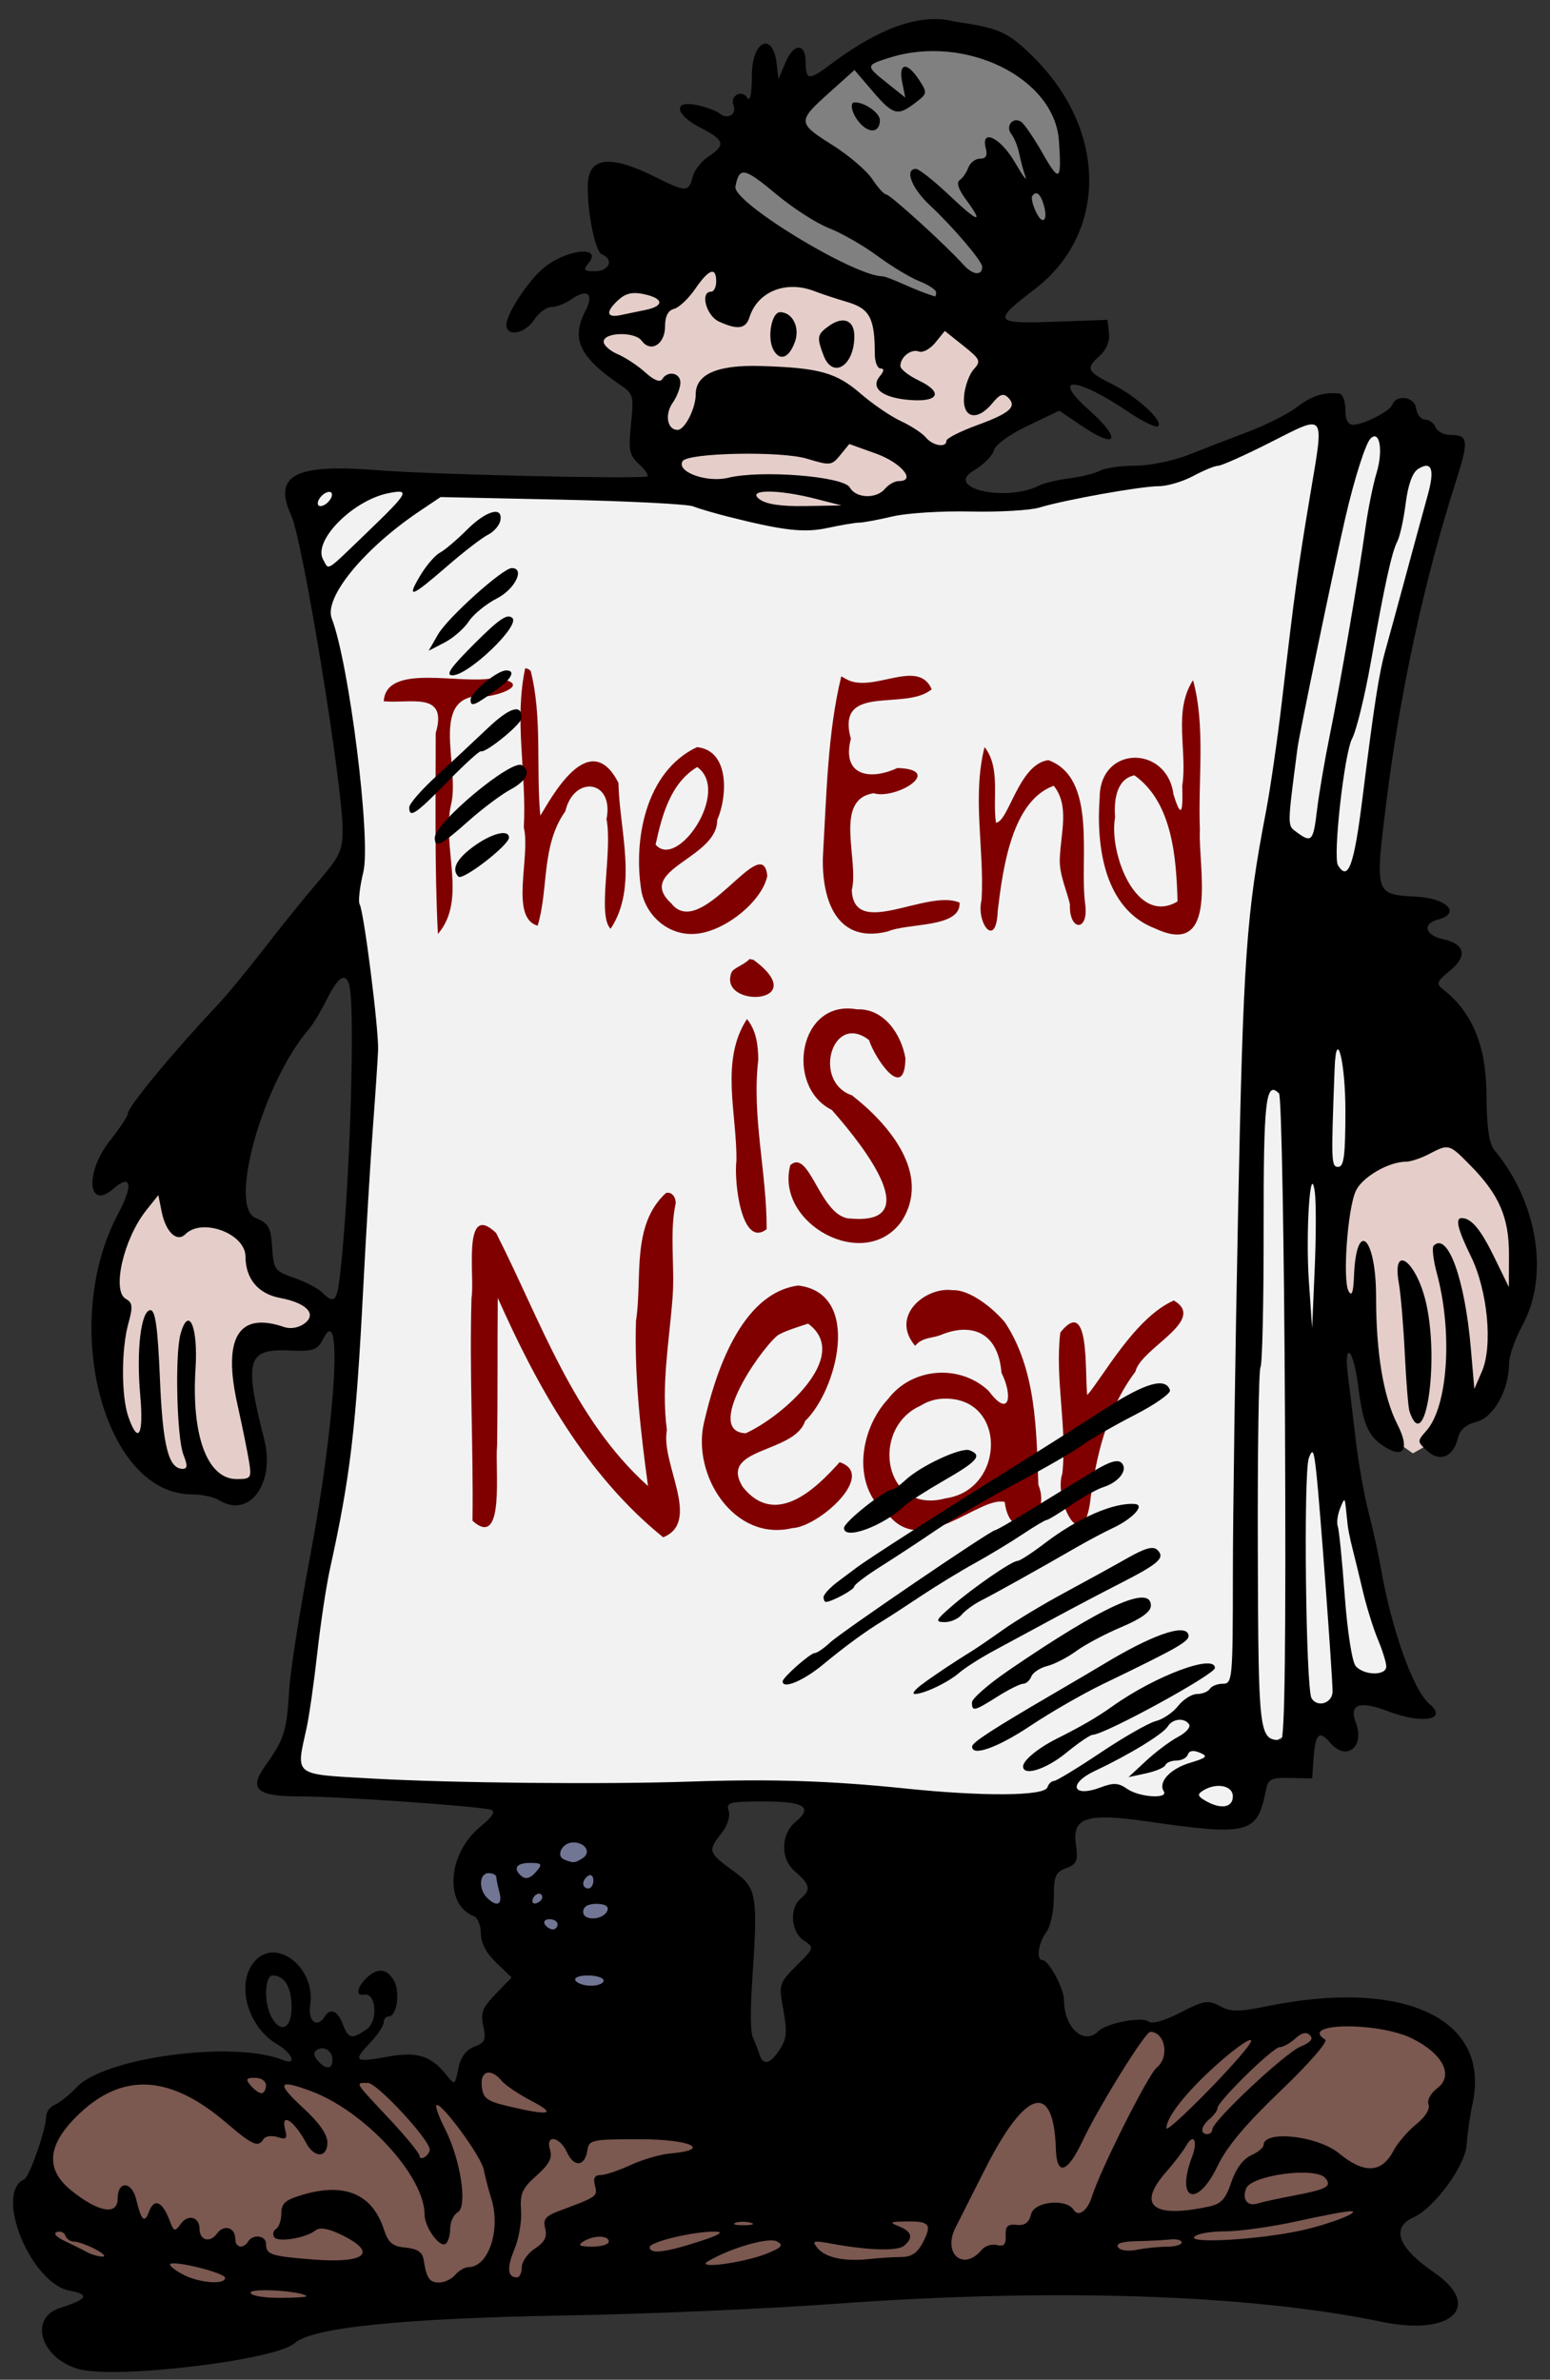
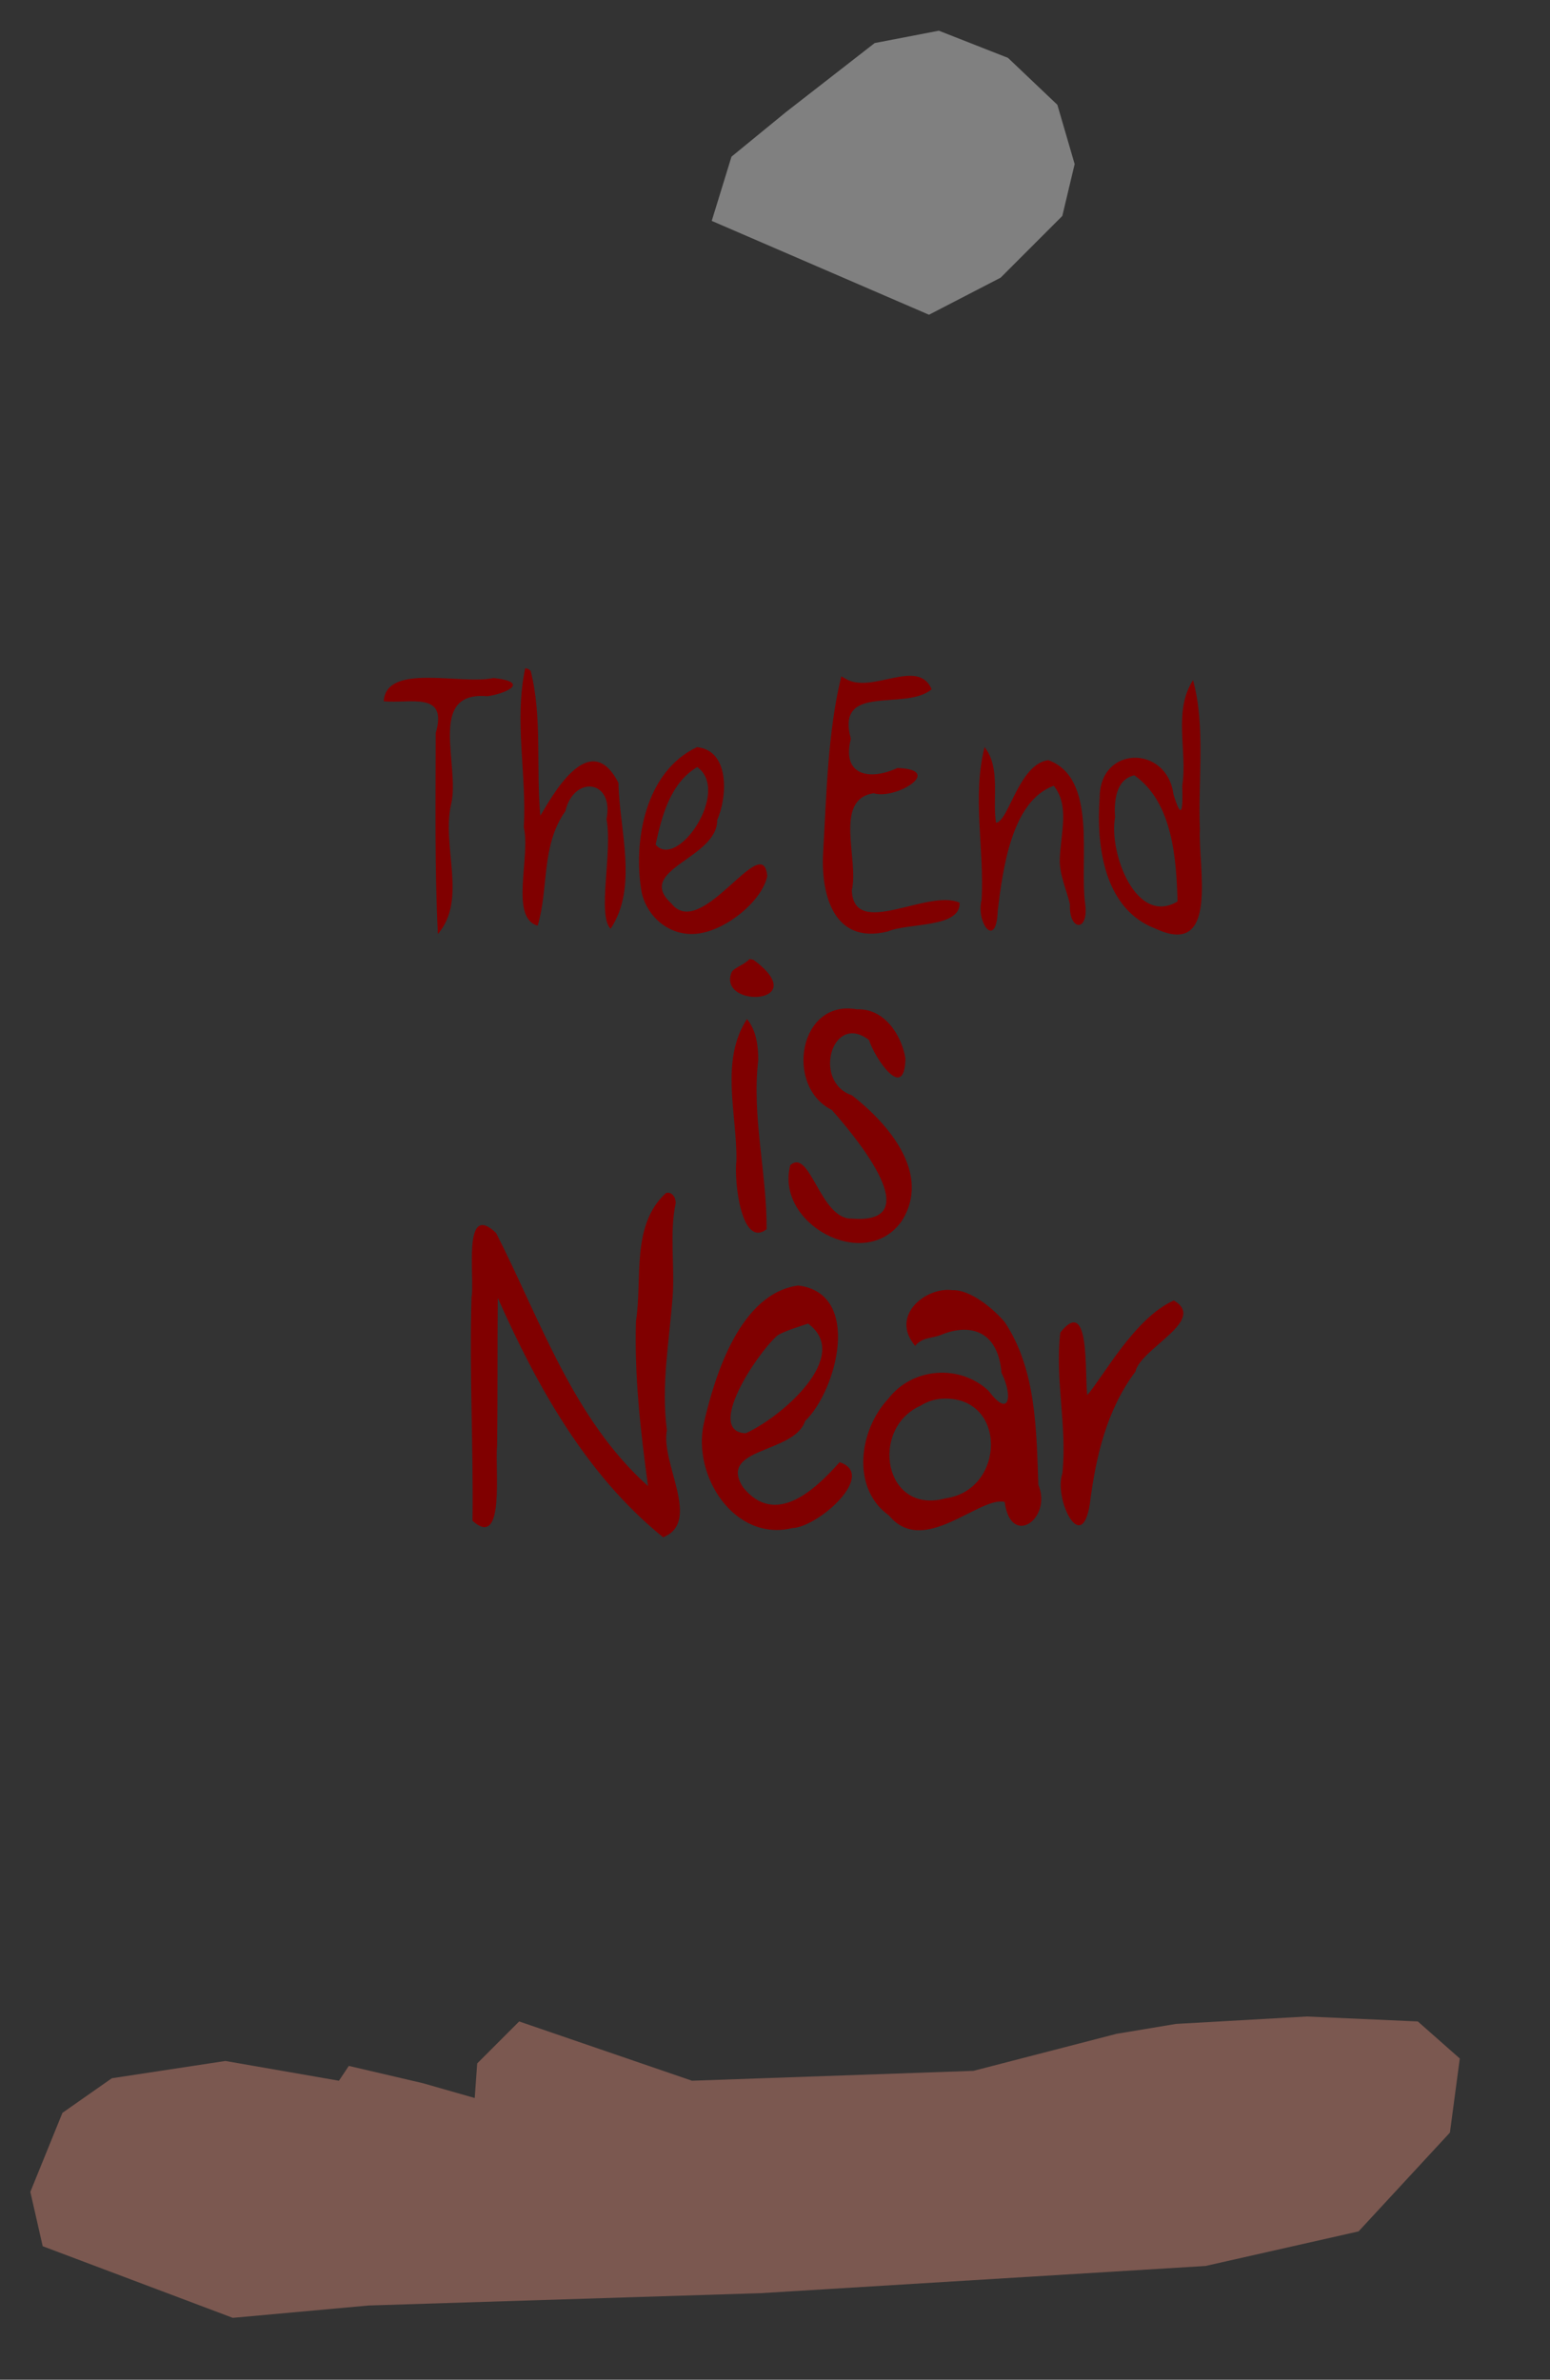
<svg xmlns="http://www.w3.org/2000/svg" xmlns:ns1="http://sodipodi.sourceforge.net/DTD/sodipodi-0.dtd" xmlns:ns2="http://www.inkscape.org/namespaces/inkscape" id="svg44529" height="465" viewBox="0 0 303 465" width="303" version="1.1" ns1:docname="ManSandwiched-colour.svg" xml:space="preserve" ns2:version="1.2.2 (b0a8486, 2022-12-01)">
  <rect x="0" y="0" width="303" height="465" fill="#333333" stroke="none" />
  <defs id="defs184690" />
  <ns1:namedview id="namedview184688" pagecolor="#ffffff" bordercolor="#000000" borderopacity="0.25" ns2:showpageshadow="2" ns2:pageopacity="0.0" ns2:pagecheckerboard="0" ns2:deskcolor="#d1d1d1" showgrid="false" ns2:zoom="0.77" ns2:cx="199.35065" ns2:cy="185.06494" ns2:window-width="1390" ns2:window-height="1099" ns2:window-x="0" ns2:window-y="25" ns2:window-maximized="0" ns2:current-layer="svg44529" />
  <g id="g187481">
    <g id="g187458" transform="translate(4,6)">
      <path style="fill:#808080;fill-opacity:1;stroke-width:18.898;stroke-linecap:round;stroke-linejoin:round" d="m 179.532,0 -12.548,2.413 -17.374,13.513 -10.617,8.687 -3.861,12.548 42.47,18.339 13.996,-7.239 12.065,-12.065 2.413,-10.135 -3.378,-11.583 -9.652,-9.17 z" id="path187364" />
      <path style="fill:#7b5850;fill-opacity:1;stroke-width:18.898;stroke-linecap:round;stroke-linejoin:round" d="m 131.271,400.569 -33.783,-11.583 -8.204,8.204 -0.483,6.757 -10.135,-2.896 -14.478,-3.378 -1.93,2.896 -22.2,-3.861 -22.2,3.378 -9.652,6.757 -6.274,15.444 2.413,10.617 37.161,13.996 26.544,-2.413 76.736,-2.413 86.87,-5.309 29.922,-6.757 17.857,-19.305 1.93,-14.478 -8.204,-7.239 -21.718,-0.965 -25.579,1.448 -11.583,1.93 -27.992,7.239 z" id="path187200" />
-       <path style="fill:#e5ceca;fill-opacity:1;stroke-width:18.898;stroke-linecap:round;stroke-linejoin:round" d="m 136.58,41.022 -18.822,6.757 -5.791,6.757 0.483,8.204 9.17,5.791 0.965,10.617 3.378,8.204 22.683,7.722 22.683,-2.413 11.583,-8.204 16.409,-13.031 -9.652,-11.583 -17.857,-6.757 z M 27.509,214.763 l -8.687,21.235 -3.378,15.926 4.344,23.648 13.513,7.722 9.652,1.93 3.378,-2.413 -0.483,-3.861 -1.448,-14.478 v -9.652 l 10.617,0.483 5.791,-3.378 -1.448,-2.896 -4.344,-3.861 -7.239,-1.93 -1.93,-8.687 -14.961,-7.722 z m 242.272,-7.239 -10.617,18.339 -3.378,12.548 2.896,12.548 2.413,0.965 2.896,20.27 8.204,5.791 6.757,-3.861 2.896,-5.309 h 4.344 l 3.861,-14.961 4.344,-7.722 -3.378,-17.857 -8.687,-13.031 -5.309,-6.274 z" id="path186334" />
-       <path style="fill:#727695;fill-opacity:1;stroke-width:18.898;stroke-linecap:round;stroke-linejoin:round" d="m 114.862,347.482 -23.648,4.826 -4.826,10.135 9.652,11.1 15.444,20.752 14.961,-5.791 1.448,-31.852 z" id="path186008" />
-       <path style="fill:#f2f2f2;stroke-width:18.898;stroke-linecap:round;stroke-linejoin:round" d="M 97.97,89.283 69.014,88.318 54.053,87.836 l 2.413,12.065 7.722,53.087 0.483,29.439 2.413,11.1 -3.861,77.701 -9.652,54.053 v 8.204 l -4.344,6.274 7.722,2.896 64.67,2.896 28.957,-1.93 41.505,5.309 19.787,-3.378 27.026,4.826 0.965,-3.861 1.448,-10.135 10.617,-5.791 10.617,-6.757 10.617,2.896 -6.274,-13.513 -12.548,-48.744 1.93,-30.887 8.204,-18.822 -1.448,-54.535 7.722,-42.953 8.687,-33.3 -8.687,-8.687 -9.17,3.861 -6.274,-4.344 -8.204,2.896 -19.787,8.687 -31.37,5.791 -21.235,-1.93 -9.17,3.378 -12.065,2.896 -13.031,-2.896 -14.961,-4.344 z" id="path185952" />
      <path id="path187432" style="fill:#800000;stroke-width:0.717" d="m 98.672,124.557 c -2.211,10.244 0.318,20.756 -0.279,31.127 1.376,5.604 -2.821,17.68 2.712,19.188 2.184,-7.231 0.637,-15.649 5.411,-22.359 1.656,-7.11 9.586,-6.165 8.049,1.536 1.218,6.427 -1.87,18.746 0.795,21.441 5.446,-8.169 1.692,-19.4 1.54,-28.509 -5.752,-11.31 -13.385,3.4 -15.275,6.4 -0.87,-9.366 0.414,-19.235 -1.886,-28.295 l -0.481,-0.372 z m 61.787,1.598 c -2.638,10.784 -2.885,22.97 -3.527,33.951 -0.548,7.562 1.429,18.674 12.618,15.896 3.971,-1.711 14.301,-0.637 14.032,-5.626 -6.316,-2.774 -20.683,7.242 -21.068,-2.434 1.445,-5.983 -3.645,-17.75 4.269,-18.943 4.403,1.313 13.972,-4.634 4.639,-4.933 -5.423,2.514 -10.948,1.485 -9.094,-5.707 -3.037,-11.028 10.617,-5.307 15.8,-9.677 -2.673,-6.254 -11.679,1.006 -16.785,-2.035 l -0.883,-0.492 z m -67.99,0.32 c -6.315,1.407 -20.965,-3.023 -21.456,4.545 5.089,0.534 12.627,-2.071 10.16,6.232 0.003,13.082 -0.227,26.173 0.428,39.245 5.841,-6.749 0.634,-17.198 2.603,-25.421 1.775,-7.562 -4.798,-22.093 7.052,-21.031 3.45,-0.455 8.671,-2.75 1.213,-3.57 z m 136.746,0.432 c -3.957,6.12 -1.042,13.844 -2.11,20.657 0.135,4.195 0.007,7.293 -1.722,1.595 -1.285,-9.6 -14.385,-9.551 -14.414,0.677 -0.696,9.379 0.803,21.84 10.957,25.635 12.505,5.819 8.242,-12.269 8.633,-19.388 -0.398,-9.593 1.152,-20.185 -1.343,-29.176 z m -40.75,13.07 c -2.467,9.767 -0.02,19.899 -0.579,29.832 -1.147,4.511 2.892,9.843 3.158,2.129 1.006,-8.312 2.763,-21.454 10.951,-24.402 3.138,3.95 1.354,9.144 1.175,14.322 -0.105,3.038 1.355,6.07 1.986,8.843 -0.243,5.228 3.735,5.536 2.98,-0.073 -1.175,-8.757 2.46,-24.56 -7.201,-28.099 -5.796,0.755 -7.749,12.047 -10.236,12.231 -0.724,-4.807 0.939,-10.753 -2.234,-14.783 z m -56.217,0.014 c -10.095,4.752 -12.528,18.285 -10.836,28.274 0.993,4.825 5.521,8.913 11.138,8.14 5.692,-0.783 12.475,-6.492 13.44,-11.237 -0.875,-9.168 -12.887,12.904 -18.764,5.35 -7.229,-6.624 9.065,-8.752 8.972,-16.288 1.964,-4.385 2.569,-13.578 -3.949,-14.24 z m 0.045,3.887 c 6.63,4.694 -3.885,20.162 -8.133,15.157 1.214,-5.589 2.872,-12.013 8.133,-15.157 z m 85.457,1.615 c 7.508,5.298 8.199,16.322 8.443,24.642 -8.08,4.87 -13.464,-9.471 -12.219,-16.398 -0.197,-3.039 0.076,-7.441 3.776,-8.244 z m -75.215,35.895 c -1.263,1.301 -3.199,1.722 -3.561,2.693 -2.625,7.03 16.124,6.22 4.331,-2.531 l -0.458,-0.097 -0.312,-0.066 z m 20.98,9.834 c -11.361,-2.056 -14.164,15.083 -4.909,19.655 7.065,8.005 17.838,22.365 3.881,21.236 -6.165,0.144 -8.116,-13.884 -11.995,-10.446 -3.035,11.397 14.49,21.056 21.725,11.009 6.003,-9.276 -2.568,-19.123 -9.668,-24.65 -7.821,-2.642 -3.87,-16.373 3.329,-10.803 1.164,3.616 6.969,12.205 7.121,3.589 -0.785,-4.684 -4.184,-9.818 -9.484,-9.59 z m -21.498,1.902 c -5.312,8.166 -1.936,18.526 -2.059,27.608 -0.504,4.296 1.019,17.226 5.906,13.451 0.053,-11.047 -2.937,-21.972 -1.636,-33.065 -0.004,-2.779 -0.371,-5.777 -2.21,-7.994 z m -15.836,33.988 c -6.878,6.314 -4.554,16.684 -5.857,25.014 -0.33,10.796 0.894,21.561 2.35,32.239 -14.656,-13.13 -21.01,-32.394 -29.692,-49.446 -6.705,-6.394 -4.115,8.895 -4.805,12.601 -0.442,14.54 0.38,29.115 0.188,43.629 6.435,5.806 4.354,-10.311 4.809,-14.636 0.139,-9.633 0.042,-19.267 0.134,-28.901 7.723,17.364 17.322,34.639 32.328,46.769 7.58,-3.016 -0.542,-14.495 0.729,-20.928 -1.155,-8.951 0.466,-17.186 1.129,-26.179 0.429,-5.816 -0.649,-12.432 0.586,-18.136 0.084,-1 -0.654,-2.386 -1.898,-2.026 z m 99.289,21 c -7.621,3.35 -13.811,14.906 -16.932,18.495 -0.535,-4.082 0.638,-19.654 -5.265,-12.234 -1.088,9.13 1.374,18.336 0.398,27.549 -1.698,4.89 3.738,16.152 5.367,6.019 1.149,-9.16 3.25,-18.394 8.92,-25.926 1.015,-4.587 14.126,-10.021 7.511,-13.903 z m -43.299,-2.016 c -5.187,-0.695 -12.284,5.002 -7.273,10.877 1.423,-1.735 3.349,-1.435 5.1,-2.158 5.36,-2.213 11.069,-1.078 11.78,7.435 2.23,4.403 1.617,9.058 -2.507,3.529 -5.618,-5.293 -14.946,-4.596 -19.629,1.54 -5.686,6.049 -7.353,17.452 0.138,22.804 6.752,8.207 17.67,-3.843 22.616,-2.648 1.191,9.029 9.351,3.301 6.583,-3.363 -0.385,-10.748 -0.402,-22.507 -6.56,-31.766 -2.214,-2.627 -6.761,-6.411 -10.247,-6.249 z m -30.123,-0.909 c -11.271,1.512 -16.272,17.302 -18.473,26.991 -2.258,10.155 5.946,23.119 17.299,20.411 5.091,-0.186 16.664,-10.482 9.252,-12.875 -4.697,5.269 -12.522,12.802 -18.891,4.876 -4.957,-7.818 10.055,-6.517 12.148,-12.918 6.183,-5.92 11.246,-24.938 -1.335,-26.484 z m 1.925,7.449 c 8.725,6.411 -5.43,18.403 -12.201,21.419 -7.914,-0.301 2.078,-15.435 6.146,-19.053 1.071,-0.821 4.77,-1.949 6.055,-2.366 z m 26.251,14.667 c 12.712,-0.629 12.383,17.824 0.638,19.463 -12.086,3.321 -14.917,-13.608 -4.921,-18.093 1.285,-0.798 2.766,-1.301 4.283,-1.37 z" ns1:nodetypes="cccccccccccccccccccccccccccccccccccccccccscccccccsccccccccccccsccccccccccccccccccccccccccccscccccccccccsccccccccccccccccccccccc" />
-       <path id="path44541" d="m 11.313,456.9 c -7.391,-2.14 -9.728,-9.97 -3.563,-11.94 5.396,-1.724 5.886,-2.615 1.854,-3.371 -7.62,-1.43 -14.814,-19.11 -8.854,-21.76 0.972,-0.432 4.261,-9.797 4.255,-12.115 -0.003,-0.98 0.737,-2.066 1.643,-2.414 0.906,-0.348 2.889,-1.931 4.407,-3.519 5.543,-5.801 30.726,-9.108 40.196,-5.279 2.872,1.161 2.003,-1.244 -1.115,-3.085 -5.989,-3.538 -8.175,-12.382 -4.074,-16.482 4.309,-4.309 11.695,1.841 10.583,8.812 -0.512,3.21 1.354,4.68 2.856,2.25 1.063,-1.72 2.512,-1.099 3.5,1.5 1.103,2.902 1.776,3.046 4.692,1.003 2.292,-1.605 1.826,-7.277 -0.555,-6.753 -1.633,0.359 -1.4,-1.344 0.435,-3.179 2.158,-2.158 4.146,-1.969 5.478,0.522 1.22,2.29 0.505,6.91 -1.07,6.91 -0.54,0 -0.981,0.54 -0.981,1.2 0,0.657 -1.205,2.453 -2.677,3.99 -3.397,3.546 -3.006,3.854 3.413,2.684 5.756,-1.049 8.497,-0.214 11.476,3.498 1.71,2.13 1.713,2.129 2.391,-1.195 0.459,-2.252 1.466,-3.628 3.116,-4.255 2.101,-0.799 2.344,-1.354 1.758,-4.02 -0.571,-2.598 -0.182,-3.607 2.429,-6.301 l 3.109,-3.207 -3.008,-2.882 c -1.963,-1.88 -3.007,-3.87 -3.007,-5.73 0,-1.564 -0.619,-3.082 -1.375,-3.372 -5.82,-2.233 -5.136,-12.194 1.195,-17.413 2.488,-2.051 3.117,-3.056 2.112,-3.377 -2.195,-0.7 -29.838,-2.62 -37.723,-2.62 -7.944,0 -9.56,-1.441 -6.481,-5.781 3.89,-5.485 4.293,-6.758 4.82,-15.219 0.223,-3.575 2.024,-15.05 4.002,-25.5 4.964,-26.216 6.495,-50.25 2.745,-43.094 -1.298,2.478 -1.849,2.674 -6.936,2.468 -8.051,-0.326 -8.654,1.902 -4.71,17.374 2.195,8.611 -2.932,15.554 -8.787,11.898 -1.01,-0.63 -3.413,-1.15 -5.341,-1.15 -17.21,0 -25.938,-33.27 -14.4,-54.89 2.978,-5.581 2.54,-7.864 -0.93,-4.845 -5.077,4.417 -5.644,-3.159 -0.702,-9.376 1.92,-2.415 3.495,-4.794 3.5,-5.288 0.014,-1.336 8.71,-11.852 17.668,-21.367 1.737,-1.845 5.787,-6.761 9,-10.925 3.213,-4.163 7.979,-10.057 10.591,-13.096 4.19,-4.875 4.747,-6.068 4.728,-10.121 -0.043,-9.045 -7.779,-56.369 -10.019,-61.284 -3.637,-7.982 0.599,-10.226 16.847,-8.926 10.303,0.824 48.978,1.738 52.632,1.243 0.516,-0.07 -0.103,-1.097 -1.376,-2.284 -2.075,-1.933 -2.252,-2.759 -1.707,-7.967 0.571,-5.467 0.452,-5.917 -2.014,-7.594 -8.073,-5.49 -9.761,-9.039 -6.903,-14.516 1.734,-3.324 0.415,-4.478 -2.659,-2.325 -1.22,0.859 -3.01,1.56 -3.98,1.56 -0.965,0 -2.492,1.125 -3.393,2.5 -1.799,2.742 -5.41,3.397 -5.41,0.98 0,-2.2 4.435,-8.89 7.481,-11.286 4.577,-3.6 11.408,-4.175 8.539,-0.718 -1.08,1.299 -0.88,1.524 1.36,1.524 2.766,0 3.682,-2.379 1.272,-3.304 -1.311,-0.503 -2.927,-8.588 -2.738,-13.696 0.199,-5.374 4.407,-5.803 13.305,-1.357 5.863,2.93 6.423,2.928 7.163,-0.02 0.328,-1.308 1.727,-3.118 3.108,-4.023 3.43,-2.249 3.17,-3.222 -1.49,-5.6 -5.046,-2.575 -5.536,-5.487 -0.75,-4.464 1.788,0.382 3.793,1.132 4.456,1.665 1.552,1.249 3.364,0.146 2.682,-1.632 -0.724,-1.887 1.632,-3.147 2.708,-1.447 0.556,0.878 0.878,-0.736 0.888,-4.441 0.018,-6.758 4.126,-8.612 4.855,-2.191 l 0.34,2.99 1.399,-3.327 c 1.57,-3.733 3.92,-3.769 3.92,-0.06 0,3.557 0.638,3.664 4.5,0.757 8.13,-6.121 16.851,-10.618 24.559,-8.648 8.441,1.289 10.278,1.681 15.877,7.369 14.06,14.286 13.981,34.151 -0.179,44.954 -8.294,6.328 -8.023,6.772 3.872,6.346 l 10.37,-0.37 0.297,2.552 c 0.185,1.59 -0.475,3.251 -1.75,4.405 -2.862,2.59 -2.64,3.107 2.42,5.633 4.861,2.428 10.203,7.378 8.858,8.208 -0.461,0.285 -3.086,-1.004 -5.832,-2.864 -10.049,-6.807 -15.216,-7.107 -7.743,-0.45 6.671,5.943 5.716,7.989 -1.458,3.125 l -4.208,-2.853 -6.151,2.929 c -3.612,1.721 -6.356,3.716 -6.649,4.836 -0.274,1.048 -2.051,2.822 -3.95,3.942 -5.852,3.453 6.388,6.212 12.852,2.897 0.928,-0.476 3.567,-1.101 5.865,-1.39 2.298,-0.289 4.997,-0.963 5.998,-1.499 1.01,-0.534 4.1,-0.972 6.88,-0.972 2.783,0 7.42,-0.939 10.316,-2.09 2.893,-1.149 8.147,-3.177 11.674,-4.506 3.527,-1.329 7.829,-3.496 9.558,-4.815 2.928,-2.233 5.23,-2.985 8.278,-2.704 0.697,0.064 1.25,1.443 1.25,3.115 0,2.043 0.494,3 1.55,3 1.96,0 7.159,-2.656 7.61,-3.887 0.774,-2.113 4.338,-1.625 4.66,0.637 0.176,1.238 0.977,2.25 1.781,2.25 0.804,0 1.721,0.675 2.037,1.5 0.317,0.825 1.626,1.5 2.91,1.5 3.499,0 3.62,1.058 1.043,9.116 -6.16,19.26 -10.87,40.93 -13.542,62.316 -2.3,18.4 -2.317,18.345 5.775,18.77 6.058,0.318 8.873,3.28 4.264,4.485 -3.101,0.811 -2.526,3.057 0.981,3.827 4.357,0.957 4.872,3.314 1.351,6.18 -2.559,2.083 -2.727,2.525 -1.365,3.59 5.742,4.49 8.444,10.972 8.523,20.445 0.055,6.561 0.502,9.742 1.548,11 8.488,10.216 10.775,24.527 5.476,34.263 -1.43,2.628 -2.6,5.945 -2.6,7.372 0,5.182 -2.981,10.573 -6.326,11.44 -2.085,0.54 -3.292,1.58 -3.664,3.156 -0.871,3.691 -3.488,4.821 -5.966,2.578 -2.024,-1.832 -2.029,-1.927 -0.221,-3.958 4.224,-4.744 5.187,-19.184 2.053,-30.799 -0.7,-2.595 -0.978,-5.013 -0.617,-5.373 2.75,-2.75 6.094,6.479 7.265,20.046 l 0.686,7.954 1.489,-3.454 c 2.146,-4.98 1.111,-15.781 -2.152,-22.45 -2.601,-5.316 -3.129,-7.516 -1.796,-7.489 1.901,0.039 3.694,2.191 6.34,7.613 l 2.866,5.872 0.022,-6.29 c 0.026,-7.285 -1.896,-11.75 -7.516,-17.46 -4.2,-4.269 -4.226,-4.276 -8.098,-2.256 -1.575,0.822 -3.597,1.497 -4.492,1.5 -3.422,0.013 -8.54,2.978 -9.822,5.69 -1.617,3.422 -2.632,17.454 -1.419,19.621 0.614,1.097 0.924,0.253 1.044,-2.842 0.443,-11.448 4.325,-7.893 4.325,3.961 0,10.948 1.443,19.564 4.172,24.914 2.476,4.853 1.244,6.821 -2.665,4.259 -3.103,-2.033 -4.083,-4.357 -5.029,-11.925 -0.392,-3.134 -1.137,-5.961 -1.656,-6.282 -0.573,-0.354 -0.705,1.321 -0.335,4.263 0.335,2.666 1.034,8.447 1.552,12.847 0.519,4.4 1.642,10.7 2.497,14 0.855,3.3 1.944,8.25 2.42,11 2.056,11.87 6.335,23.837 9.446,26.42 3.778,3.135 -1.294,4.051 -8.082,1.459 -5.593,-2.136 -7.657,-1.393 -6.269,2.258 1.811,4.762 -1.931,7.624 -5.052,3.863 -2.039,-2.457 -2.867,-1.743 -3.192,2.75 l -0.307,4.25 -4.272,-0.088 c -3.826,-0.079 -4.325,0.182 -4.787,2.5 -1.681,8.443 -3.29,8.855 -23.318,5.974 -11.525,-1.658 -14.502,-0.745 -13.834,4.24 0.474,3.536 0.261,4.094 -1.877,4.907 -2.091,0.795 -2.413,1.562 -2.413,5.751 0,2.702 -0.647,5.69 -1.468,6.775 -1.575,2.083 -2.037,5.441 -0.747,5.441 1.223,0 4.216,5.577 4.216,7.857 0,5.343 3.878,8.865 6.678,6.065 1.599,-1.599 8.573,-2.959 9.829,-1.917 0.664,0.551 3.046,-0.117 6.236,-1.752 4.651,-2.382 5.415,-2.508 7.729,-1.269 2.175,1.164 3.6,1.165 9.298,0.01 26.848,-5.442 43.636,2.514 40.102,19.005 -0.53,2.475 -1.056,6.117 -1.168,8.092 -0.228,4.022 -6.276,12.3 -10.339,14.151 -4.528,2.063 -3.126,5.924 3.901,10.737 9.737,6.67 3.587,12.561 -10.131,9.704 -25.855,-5.384 -64.271,-6.641 -107.13,-3.505 -13.475,0.986 -37.1,2.005 -52.5,2.265 -31.74,0.535 -49.551,2.353 -52.905,5.402 -3.677,3.342 -35.182,7.105 -42.282,5.051 z M 55.917,442.64 C 54.765,441.63 45,441.03 45,441.97 c 0,0.59 2.43,1.03 5.667,1.03 3.117,0 5.479,-0.164 5.25,-0.365 z M 40,439.08 c 0,-0.961 -9.966,-3.45 -10.734,-2.682 -0.243,0.243 0.835,1.135 2.396,1.981 3.137,1.7 8.338,2.14 8.338,0.7 z m 45,-0.58 c 0.685,-0.825 1.832,-1.5 2.55,-1.5 3.958,0 6.404,-7.324 4.485,-13.429 -0.531,-1.689 -1.197,-4.238 -1.48,-5.665 -0.524,-2.64 -8.427,-13.367 -9.246,-12.548 -0.247,0.247 0.513,2.334 1.689,4.638 3.038,5.956 4.447,15.176 2.486,16.274 -0.816,0.46 -1.483,1.91 -1.483,3.22 0,1.315 -0.419,2.65 -0.932,2.967 -1.183,0.73 -4.068,-3.32 -4.068,-5.72 0,-7.57 -11.727,-20.29 -22.311,-24.18 -6.438,-2.37 -6.732,-1.56 -1.265,3.48 2.964,2.73 4.576,5.05 4.576,6.59 0,3.032 -2.53,3.12 -4.123,0.143 -2.379,-4.446 -5.054,-6.163 -4.137,-2.657 0.463,1.772 0.219,2.008 -1.51,1.459 -1.134,-0.36 -2.352,-0.186 -2.705,0.386 -1.058,1.712 -2.123,1.244 -7.372,-3.236 -10.79,-9.22 -19.969,-9.82 -28.472,-1.87 -6.473,6.06 -7.015,10.96 -1.681,15.22 5.292,4.229 9,4.859 9,1.527 0,-3.528 2.768,-3.42 3.619,0.142 1.008,4.217 1.634,4.798 2.537,2.357 0.969,-2.62 2.571,-1.953 3.937,1.638 0.909,2.39 1.053,2.437 2.287,0.75 1.401,-1.91 3.62,-1.29 3.62,1.01 0,2.264 2.038,2.83 3.415,0.947 1.388,-1.9 3.585,-1.22 3.585,1.11 0,1.65 1.58,1.929 2.5,0.441 0.938,-1.518 3.5,-1.195 3.5,0.441 0,2.109 0.912,2.417 9.088,3.063 10.566,0.835 12.947,-1.362 5.37,-4.957 -2.359,-1.119 -3.979,-1.37 -4.766,-0.737 -1.883,1.514 -7.434,2.416 -8.113,1.317 -0.336,-0.544 -0.154,-1.272 0.405,-1.618 0.559,-0.35 1.016,-1.71 1.016,-3.03 0,-1.964 0.775,-2.63 4.25,-3.649 8.164,-2.394 13.515,-0.102 15.779,6.757 0.887,2.689 1.672,3.351 4.271,3.603 2.278,0.221 3.274,0.878 3.501,2.309 0.586,3.699 1.128,4.5 3.046,4.5 1.05,0 2.469,-0.675 3.154,-1.5 z m 13,-1.477 c 0,-1.087 1.156,-2.734 2.568,-3.66 1.901,-1.246 2.423,-2.261 2.01,-3.906 -0.455,-1.814 0.038,-2.446 2.682,-3.431 7.543,-2.813 7.598,-2.852 7.044,-4.969 -0.38,-1.454 -0.061,-2.057 1.089,-2.057 0.895,0 3.535,-0.878 5.867,-1.952 2.332,-1.073 5.779,-2.086 7.662,-2.25 8.438,-0.735 4.184,-2.798 -5.77,-2.798 -9.513,0 -10.03,0.109 -10.333,2.172 -0.466,3.166 -2.609,3.385 -3.966,0.407 -1.44,-3.161 -4.311,-3.593 -3.329,-0.5 0.497,1.565 -0.156,2.807 -2.643,5.027 -2.804,2.503 -3.261,3.529 -3.025,6.793 0.153,2.114 -0.425,5.525 -1.283,7.579 -1.535,3.67 -1.372,5.52 0.485,5.52 0.518,0 0.941,-0.89 0.941,-1.98 z m 48,-2.718 c 2.859,-1.166 3.206,-1.594 1.897,-2.334 -1.571,-0.888 -8.976,1.232 -13.459,3.852 -2.807,1.64 6.966,0.358 11.562,-1.518 z m 26.224,0.706 c 1.983,-0.008 3.129,-0.793 4.21,-2.884 1.809,-3.498 1.275,-4.145 -3.351,-4.063 -3.153,0.056 -3.313,0.172 -1.333,0.968 2.541,1.022 2.849,2.227 0.966,3.789 -1.298,1.077 -6.884,0.91 -14.216,-0.425 -3.598,-0.655 -3.867,-0.567 -2.677,0.879 1.552,1.884 5.278,2.664 10.177,2.13 1.925,-0.21 4.726,-0.387 6.224,-0.393 z m -157.58,-1.52 c -1.576,-0.82 -3.451,-1.49 -4.167,-1.49 -0.716,0 -1.475,-0.52 -1.686,-1.15 -0.211,-0.63 -0.965,-0.96 -1.677,-0.72 -0.756,0.252 -0.112,0.986 1.55,1.766 1.564,0.734 3.518,1.706 4.343,2.16 0.825,0.454 2.175,0.849 3,0.878 0.825,0.029 0.211,-0.62 -1.364,-1.441 z m 173.28,0.109 c 0.638,-0.768 1.97,-1.185 2.96,-0.926 1.368,0.358 1.78,-0.088 1.713,-1.853 -0.069,-1.83 0.388,-2.274 2.147,-2.089 1.609,0.17 2.398,-0.416 2.819,-2.092 0.629,-2.506 6.912,-3.126 8.336,-0.823 0.906,1.465 2.69,0.163 3.55,-2.59 1.631,-5.227 10.995,-23.865 12.677,-25.231 2.542,-2.066 1.664,-6.916 -1.265,-6.985 -0.974,-0.023 -10.086,14.653 -13.224,21.298 -2.994,6.341 -5.064,6.971 -5.233,1.593 -0.42,-13.366 -5.952,-11.74 -13.922,4.093 -2.076,4.125 -4.635,9.186 -5.685,11.246 -2.617,5.135 1.547,8.673 5.128,4.357 z m -55.42,-1.56 c 4.184,-1.347 5.183,-1.948 3.299,-1.985 -4.069,-0.081 -12.799,1.985 -12.799,3.029 0,1.4 2.897,1.082 9.5,-1.044 z m 91.62,0.96 c 1.581,0 2.875,-0.375 2.875,-0.833 0,-0.458 -1.012,-0.721 -2.25,-0.583 -1.238,0.137 -4.189,0.287 -6.559,0.333 -2.865,0.055 -4.081,0.452 -3.629,1.184 0.396,0.641 1.934,0.85 3.684,0.5 1.66,-0.33 4.3,-0.6 5.88,-0.6 z m -109.12,-1 c 0,-1.27 -3.034,-1.27 -5,0 -1.138,0.736 -0.716,0.973 1.75,0.985 1.79,0.01 3.25,-0.43 3.25,-0.98 z m 135.5,-2.202 c 5.547,-1.233 11.843,-3.71 9.5,-3.737 -0.825,-0.01 -5.527,0.873 -10.449,1.961 -4.922,1.088 -11.308,1.978 -14.191,1.978 -2.883,0 -5.552,0.502 -5.931,1.116 -0.818,1.324 13.104,0.454 21.071,-1.318 z m -107.77,-1.491 c -0.973,-0.254 -2.323,-0.237 -3,0.037 -0.677,0.274 0.119,0.481 1.769,0.461 1.65,-0.02 2.204,-0.244 1.231,-0.498 z m 89.687,-3.175 c 2.311,-0.5 3.202,-1.485 4.285,-4.737 0.861,-2.585 2.281,-4.521 3.833,-5.229 1.356,-0.618 2.465,-1.525 2.465,-2.017 0,-2.982 10.531,-1.847 14.722,1.587 4.971,4.073 8.354,3.915 10.687,-0.5 0.795,-1.504 2.786,-3.821 4.425,-5.147 1.789,-1.448 2.755,-2.998 2.417,-3.878 -0.324,-0.843 0.407,-2.198 1.72,-3.188 3.277,-2.472 1.088,-6.757 -4.971,-9.731 -6.676,-3.277 -22.276,-3.052 -16.943,0.244 0.598,0.37 -3.183,4.705 -8.713,9.989 -6.82,6.517 -10.536,10.942 -12.307,14.656 -3.993,8.374 -8.288,6.871 -5.009,-1.753 1.198,-3.15 0.295,-4.754 -1.186,-2.108 -0.555,0.991 -2.321,3.297 -3.925,5.124 -5.756,6.555 -2.546,9.081 8.501,6.69 z m 16.41,-2.104 c 6.544,-1.235 7.596,-1.813 6.251,-3.434 -1.883,-2.269 -14.479,-0.597 -15.498,2.057 -0.817,2.129 0.27,3.53 2.254,2.906 0.916,-0.288 4.063,-0.976 6.993,-1.53 z m -168.83,-9 c 0,-1.94 -10.288,-13.03 -12.087,-13.03 -2.526,0 -2.752,-0.38 4.087,6.92 3.3,3.522 6,6.808 6,7.302 0,0.494 0.45,0.62 1,0.28 0.55,-0.34 1,-1.002 1,-1.472 z m 160.4,-20.827 c 1.232,-2.124 -4.113,1.743 -9.035,6.538 -4.584,4.465 -7.345,8.255 -7.354,10.094 -0.006,1.29 14.58,-13.512 16.389,-16.632 z m -7.4,16.86 c 0,-1.602 14.158,-14.884 17.216,-16.151 1.99,-0.824 2.572,-1.522 1.863,-2.231 -0.709,-0.709 -1.611,-0.508 -2.884,0.644 -1.02,0.93 -2.38,1.68 -3.03,1.68 -1.32,0 -12.17,10.63 -12.17,11.92 0,0.459 -0.675,1.394 -1.5,2.079 -1.714,1.423 -1.977,3 -0.5,3 0.55,0 1,-0.423 1,-0.939 z m -133.07,-5.53 c -2.511,-1.308 -5.154,-3.087 -5.872,-3.953 -2.131,-2.568 -4.239,-1.955 -3.878,1.127 0.274,2.341 0.984,2.859 5.316,3.881 8.018,1.891 9.44,1.553 4.434,-1.055 z m -51.934,-3.03 c 0,-0.862 -0.902,-1.5 -2.122,-1.5 -1.773,0 -1.918,0.247 -0.878,1.5 0.685,0.825 1.64,1.5 2.122,1.5 0.483,0 0.878,-0.68 0.878,-1.5 z m 13,-4.941 c 0,-1.792 -1.652,-2.892 -3.049,-2.029 -0.717,0.443 -0.678,1.095 0.122,2.059 1.511,1.82 2.926,1.81 2.926,-0.03 z m 87.425,-2.086 c 1.358,-2.073 1.487,-3.455 0.715,-7.7 -0.925,-5.091 -0.884,-5.23 2.576,-8.69 3.492,-3.492 3.502,-3.526 1.4,-4.922 -2.494,-1.656 -2.846,-6.311 -0.617,-8.161 2.101,-1.744 1.887,-2.763 -1.123,-5.352 -2.863,-2.463 -2.771,-7.247 0.187,-9.702 3.397,-2.819 1.646,-3.947 -6.132,-3.947 -6.897,0 -7.516,0.163 -6.982,1.843 0.343,1.082 -0.248,2.902 -1.433,4.408 -2.683,3.411 -2.575,3.755 2.294,7.299 4.723,3.438 4.893,4.479 3.675,22.451 -0.317,4.675 -0.251,9.175 0.146,10 0.397,0.825 0.965,2.288 1.263,3.25 0.755,2.441 2.091,2.183 4.03,-0.777 z m -95.42,-8.27 c 0,-3.884 -1.382,-6.2 -3.7,-6.2 -1.574,0 -1.748,5.294 -0.265,8.066 1.807,3.37 3.965,2.36 3.965,-1.87 z m 61,-5.2 c 0,-0.55 -1.377,-1 -3.059,-1 -1.785,0 -2.802,0.417 -2.441,1 0.34,0.55 1.716,1 3.059,1 1.343,0 2.441,-0.45 2.441,-1 z m -9,-11 c 0,-0.55 -0.702,-1 -1.559,-1 -0.857,0 -1.281,0.45 -0.941,1 0.34,0.55 1.042,1 1.559,1 0.518,0 0.941,-0.45 0.941,-1 z m 9.755,-2.75 c 0.258,-0.784 -0.552,-1.25 -2.172,-1.25 -1.681,0 -2.583,0.549 -2.583,1.57 0,1.881 4.122,1.604 4.755,-0.32 z m -21.125,-3.5 c -0.332,-1.238 -0.609,-2.587 -0.617,-3 -0.012,-0.41 -0.693,-0.75 -1.518,-0.75 -1.794,0 -1.989,3.111 -0.3,4.8 1.907,1.907 3.086,1.397 2.43,-1.05 z m 8.37,1 c 0,-1.171 -1.457,-0.88 -1.875,0.375 -0.206,0.619 0.131,0.956 0.75,0.75 0.619,-0.206 1.125,-0.713 1.125,-1.125 z m 10,-3.309 c 0,-0.857 -0.45,-1.281 -1,-0.941 -0.55,0.34 -1,1.042 -1,1.559 0,0.518 0.45,0.941 1,0.941 0.55,0 1,-0.702 1,-1.559 z m -11,-1.94 c 1.053,-1.268 0.84,-1.5 -1.378,-1.5 -2.535,0 -3.335,0.954 -1.956,2.333 1.035,1.035 1.979,0.799 3.333,-0.833 z m 8.878,-2.404 c 1.75,-1.11 0.58,-3.1 -1.83,-3.1 -2.132,0 -3.502,2.64 -1.742,3.356 1.764,0.718 2.063,0.696 3.572,-0.26 z m 127.12,-12.1 c 0,-2.142 -3.262,-2.754 -5.87,-1.101 -1.106,0.701 -1.01,1.077 0.5,1.954 3.01,1.75 5.37,1.38 5.37,-0.85 z m -36.243,-1.771 c 0.22,-0.68 0.79,-1.23 1.26,-1.23 0.469,0 4.571,-2.489 9.116,-5.531 4.545,-3.042 9.406,-5.818 10.802,-6.168 1.397,-0.35 3.364,-1.687 4.373,-2.969 1.009,-1.282 2.675,-2.332 3.703,-2.332 1.028,0 2.147,-0.45 2.486,-1 0.34,-0.55 1.492,-1 2.559,-1 1.86,0 1.941,-0.885 1.949,-21.25 0.005,-11.688 0.465,-43.75 1.023,-71.25 1.004,-49.487 1.585,-57.785 5.453,-77.958 0.839,-4.377 2.239,-14.052 3.11,-21.5 2.546,-21.772 3.098,-25.798 5.517,-40.256 2.763,-16.514 3.23,-15.898 -7.832,-10.319 -4.94,2.5 -9.51,4.54 -10.14,4.54 -0.632,0 -2.828,0.9 -4.88,2 -2.052,1.1 -5.088,1.998 -6.746,1.995 -3.436,-0.005 -18.364,2.665 -23.324,4.172 -1.82,0.553 -7.895,0.902 -13.5,0.776 -5.605,-0.126 -12.441,0.305 -15.191,0.958 -2.75,0.653 -5.675,1.198 -6.5,1.21 -0.825,0.012 -3.579,0.473 -6.121,1.024 -4.638,1.006 -8.583,0.57 -19.379,-2.145 -2.75,-0.691 -5.9,-1.616 -7,-2.055 -1.1,-0.439 -12.659,-1.028 -25.686,-1.308 L 82.122,91.125 78.055,93.856 c -10.924,7.337 -18.775,16.918 -17.201,20.993 3.403,8.81 7.694,43.184 6.179,49.498 -0.716,2.984 -1.044,5.844 -0.728,6.355 0.824,1.333 3.758,24.508 3.605,28.473 -0.071,1.833 -0.517,8.508 -0.993,14.833 -0.475,6.325 -1.342,20.725 -1.927,32 -1.414,27.284 -2.508,36.488 -6.476,54.5 -0.727,3.3 -1.849,10.725 -2.493,16.5 -0.644,5.775 -1.589,12.387 -2.099,14.693 -2.088,9.432 -2.724,8.945 12.822,9.82 15.748,0.887 45.398,1.169 62.25,0.594 15.792,-0.539 27.284,-0.17 42,1.351 15.337,1.585 27.185,1.487 27.757,-0.229 z m -4.76,-4.08 c 0,-1.162 2.904,-3.562 6.5,-5.372 5.122,-2.578 7.917,-4.204 11.014,-6.406 8.369,-5.951 19.986,-10.285 19.986,-7.455 0,1.253 -21.512,13.01 -23.897,13.06 -0.493,0.01 -2.819,1.594 -5.168,3.519 -3.947,3.234 -8.435,4.647 -8.435,2.655 z m -9.96,-3.9 c 0.039,-0.801 3.971,-3.35 15.963,-10.349 4.125,-2.407 8.4,-4.923 9.5,-5.59 9.48,-5.751 15.99,-8.082 16.785,-6.011 0.495,1.289 -1.281,2.327 -16.785,9.814 -3.85,1.859 -10.204,5.519 -14.121,8.133 -6.386,4.263 -11.442,6.047 -11.342,4.003 z m -0.04,-8.6 c 0,-0.744 3.218,-3.557 7.152,-6.25 18.392,-12.593 27.873,-16.901 27.831,-12.647 -0.011,1.176 -1.899,2.542 -5.75,4.164 -3.153,1.328 -7.134,3.441 -8.846,4.697 -1.712,1.255 -4.267,2.572 -5.678,2.926 -1.41,0.354 -2.808,1.278 -3.105,2.053 -0.298,0.775 -1.014,1.41 -1.592,1.41 -0.578,0 -2.833,1.125 -5.011,2.5 -4.57,2.885 -5,2.984 -5,1.147 z m -9.885,-3.441 c 2.245,-1.688 6.317,-4.407 10.027,-6.694 0.903,-0.557 3.603,-2.406 6,-4.11 2.397,-1.704 7.733,-4.916 11.858,-7.137 4.125,-2.221 9.671,-5.272 12.323,-6.779 3.577,-2.031 5.115,-2.448 5.95,-1.613 1.539,1.539 0.303,2.634 -7.434,6.586 -3.487,1.781 -9.264,4.821 -12.839,6.757 -3.575,1.936 -8.742,4.724 -11.483,6.197 -2.741,1.472 -5.891,3.471 -7,4.441 -2.151,1.882 -6.901,4.146 -8.699,4.146 -0.598,0 -0.015,-0.807 1.297,-1.794 z m -27.12,-0.67 c 0,-0.76 5.42,-5.54 6.28,-5.54 0.441,0 1.796,-0.929 3.01,-2.064 2.2,-2.06 31.42,-21.94 32.24,-21.94 0.237,0 2.814,-1.462 5.726,-3.25 6.533,-4.011 8.112,-4.976 13.595,-8.308 3.059,-1.859 4.663,-2.329 5.408,-1.585 1.331,1.331 -0.528,3.781 -3.597,4.741 -1.188,0.372 -4.041,1.964 -6.34,3.539 -2.299,1.575 -4.414,2.863 -4.7,2.863 -0.286,0 -2.455,1.288 -4.82,2.863 -2.365,1.575 -6.55,4.102 -9.3,5.616 -2.75,1.514 -7.458,4.388 -10.462,6.387 -3.004,1.998 -6.207,4.084 -7.118,4.634 -3.549,2.144 -7.611,5.1 -11.984,8.721 -3.888,3.219 -7.936,4.912 -7.936,3.32 z m 33,-14.648 c 4.29,-3.71 11.81,-8.89 12.91,-8.89 0.443,0 2.818,-1.536 5.276,-3.413 6.543,-4.996 13.578,-8.06 17.69,-7.705 2.038,0.176 -0.435,2.869 -4.293,4.676 -1.694,0.793 -4.88,2.481 -7.08,3.75 -7.382,4.258 -15.977,9.053 -18.645,10.399 -1.455,0.734 -3.197,2.001 -3.872,2.814 -0.675,0.814 -2.185,1.461 -3.355,1.439 -1.88,-0.036 -1.72,-0.393 1.372,-3.067 z m -25,-1.819 c 0,-0.51 1.238,-1.855 2.75,-2.989 1.512,-1.134 3.208,-2.404 3.767,-2.823 2.433,-1.82 16.738,-10.983 32.413,-20.761 4.409,-2.75 11.709,-7.383 16.223,-10.296 7.766,-5.011 11.719,-6.135 12.562,-3.572 0.205,0.622 -2.91,2.813 -6.922,4.869 -4.012,2.055 -8.644,4.729 -10.294,5.942 -1.65,1.212 -7.482,4.571 -12.959,7.464 -5.478,2.893 -12.453,6.962 -15.5,9.042 -3.047,2.08 -7.903,5.269 -10.791,7.086 -2.888,1.817 -5.25,3.605 -5.25,3.974 0,0.61 -4.43,3 -5.55,3 -0.25,0 -0.45,-0.42 -0.45,-0.93 z m 4,-13.502 c 0,-1.2 8.07,-7.57 9.59,-7.57 0.27,0 1.371,-0.819 2.446,-1.821 2.977,-2.774 10.861,-6.432 12.504,-5.801 2.558,0.981 1.61,2.109 -4.934,5.873 -3.515,2.022 -7.003,4.255 -7.75,4.963 -4.21,3.99 -11.86,6.8 -11.86,4.36 z m -75.38,-127.28 c -1.365,-1.365 -0.461,-3.306 2.63,-5.647 3.646,-2.761 7.25,-3.741 7.25,-1.972 0,1.479 -9.044,8.454 -9.88,7.618 z m -4.62,-7.57 c 0,-2.932 15.009,-15.446 17.028,-14.198 1.855,1.147 0.954,3.037 -2.278,4.779 -1.788,0.963 -5.5,3.753 -8.25,6.2 -5.283,4.701 -6.5,5.303 -6.5,3.219 z m -4.995,-5.97 c 0.003,-0.688 2.365,-3.41 5.25,-6.05 2.885,-2.64 7.378,-6.832 9.987,-9.314 4.409,-4.197 6.791,-4.931 6.734,-2.077 -0.024,1.185 -7.022,6.884 -7.976,6.495 -0.275,-0.112 -3.23,2.586 -6.567,5.996 -6.191,6.327 -7.437,7.157 -7.428,4.95 z m 11.995,-21 c 0,-1.46 5.2,-5.75 6.96,-5.75 1.85,0 1.108,1.575 -1.71,3.626 -4.527,3.296 -5.25,3.588 -5.25,2.121 z m 0.74,-10.97 c 4.882,-4.882 6.481,-5.958 7.436,-5.005 1.505,1.505 -8.516,11.107 -11.665,11.179 -1.512,0.035 -0.496,-1.448 4.23,-6.175 z m -7.093,-1.838 c 1.875,-3.25 12.658,-12.94 14.405,-12.94 2.651,0 0.635,4.119 -2.899,5.922 -2.116,1.079 -4.595,3.104 -5.509,4.5 -0.914,1.395 -3.054,3.257 -4.756,4.137 l -3.094,1.6 z m -3.552,-11.378 c 1.173,-1.989 2.919,-4.036 3.88,-4.55 0.961,-0.514 3.339,-2.527 5.286,-4.474 3.799,-3.799 7.113,-4.717 6.554,-1.815 -0.183,0.949 -1.272,2.193 -2.42,2.766 -1.148,0.572 -4.676,3.284 -7.839,6.025 -7.198,6.238 -8.143,6.593 -5.461,2.048 z m 145.4,237.45 c -1.126,-1.821 1.26,-4.401 5.148,-5.567 3.287,-0.986 3.564,-1.274 1.907,-1.977 -1.255,-0.533 -2.079,-0.407 -2.333,0.356 -0.21,0.65 -1.21,1.18 -2.22,1.18 -1.008,0 -1.983,0.395 -2.167,0.878 -0.183,0.483 -1.884,1.213 -3.779,1.623 l -3.446,0.744 3.446,-3.194 c 1.895,-1.757 4.698,-3.856 6.229,-4.665 1.53,-0.809 2.516,-1.902 2.191,-2.429 -0.855,-1.384 -3.242,-1.176 -4.174,0.363 -0.901,1.488 -7.595,5.576 -14.215,8.68 -5.391,2.528 -4.472,5.339 1.062,3.25 2.532,-0.956 3.512,-0.902 5.208,0.286 2.347,1.644 8.109,2.024 7.149,0.471 z m 23.704,-72.749 c -0.16,-34.508 -0.684,-63.134 -1.163,-63.613 -2.594,-2.594 -3.035,1.282 -3.009,26.455 0.014,14.294 -0.261,26.453 -0.611,27.021 -0.351,0.567 -0.588,16.635 -0.527,35.705 0.116,36.445 0.205,37.173 4.544,37.174 0.737,1.3e-4 0.97,-19.071 0.767,-62.741 z m 9.3,53.23 c 0,-2.932 -2.454,-36.097 -3.143,-42.486 -0.504,-4.673 -0.729,-5.142 -1.492,-3.118 -1.077,2.855 -0.598,45.124 0.532,46.951 1.175,1.9 4.103,0.939 4.103,-1.347 z m 10.5,-4.864 c 0,-0.758 -0.731,-3.12 -1.625,-5.25 -0.893,-2.13 -2.211,-6.347 -2.928,-9.372 -0.717,-3.025 -1.647,-6.85 -2.068,-8.5 -0.421,-1.65 -0.837,-3.675 -0.924,-4.5 -0.088,-0.825 -0.255,-2.4 -0.371,-3.5 -0.198,-1.869 -0.271,-1.853 -1.116,0.251 -0.498,1.238 -0.698,2.813 -0.445,3.5 0.253,0.687 0.863,6.767 1.357,13.512 0.508,6.943 1.432,12.908 2.131,13.75 1.561,1.881 5.989,1.961 5.989,0.109 z m -222.28,-39.88 c -0.277,-1.788 -1.314,-6.892 -2.305,-11.343 -2.904,-13.049 0.206,-18.189 9.142,-15.106 1.224,0.422 2.816,0.15 3.943,-0.674 2.528,-1.849 0.458,-4.038 -4.742,-5.013 -4.286,-0.804 -6.75,-3.751 -6.761,-8.086 -0.012,-4.494 -8.477,-7.642 -11.75,-4.37 -1.663,1.663 -3.843,-0.412 -4.644,-4.418 l -0.643,-3.216 -2.368,2.969 c -4.409,5.529 -6.769,15.746 -3.996,17.298 1.338,0.749 1.419,1.511 0.506,4.8 -1.401,5.045 -1.4,14.24 0.001,18.26 1.935,5.552 3.022,3.556 2.315,-4.249 -0.791,-8.74 0.154,-16.6 1.999,-16.6 0.96,0 1.432,3.415 1.85,13.371 0.554,13.2 1.672,17.63 4.455,17.63 0.945,0 0.979,-0.646 0.144,-2.75 -1.299,-3.277 -1.692,-19.56 -0.569,-23.588 1.591,-5.708 3.458,-1.426 2.934,6.732 -0.843,13.14 2.31,21.61 8.039,21.61 2.77,0 2.923,-0.203 2.451,-3.25 z m 208.32,-52.75 c -0.882,-6.607 -1.836,7.792 -1.16,17.5 l 0.627,9 0.5,-11.5 c 0.275,-6.325 0.29,-13.075 0.033,-15 z m -190.64,16.75 c 1.973,-16.314 3.156,-53.625 1.824,-57.5 -0.778,-2.263 -2.144,-1.312 -4.312,3 -1.175,2.337 -2.724,4.925 -3.443,5.75 -8.986,10.321 -15.926,34.736 -10.512,36.979 2.574,1.066 2.988,1.801 3.25,5.776 0.286,4.326 0.501,4.623 4.298,5.933 2.199,0.758 4.658,2.039 5.464,2.845 2.28,2.28 2.876,1.796 3.429,-2.783 z m 196.61,-32.75 c 0,-9.567 -1.788,-16.578 -2.104,-8.25 -0.702,18.484 -0.673,19.25 0.707,19.25 1.111,0 1.397,-2.25 1.397,-11 z m 3.364,-61.25 c 2.234,-17.967 3.227,-24.345 4.475,-28.75 0.545,-1.925 2.328,-8.45 3.962,-14.5 1.634,-6.05 3.562,-13.123 4.284,-15.718 1.423,-5.114 0.796,-6.826 -1.883,-5.139 -1.097,0.691 -1.956,3.077 -2.416,6.713 -0.393,3.102 -1.121,6.429 -1.618,7.393 -1.116,2.163 -2.447,8.225 -5.215,23.752 -1.177,6.6 -2.815,13.267 -3.641,14.815 -1.534,2.875 -3.79,23.103 -2.761,24.767 2.002,3.239 3.147,0.065 4.813,-13.332 z m -8.909,2.5 c 0.377,-3.163 1.512,-9.8 2.524,-14.75 2.003,-9.803 5.505,-30.178 6.961,-40.5 0.504,-3.575 1.474,-8.344 2.155,-10.597 1.324,-4.383 0.603,-8.5 -1.178,-6.719 -0.968,0.968 -3.114,7.691 -4.89,15.316 -2.107,9.047 -9.022,42.327 -9.399,45.232 -2.024,15.61 -2.021,15.007 -0.091,16.418 2.87,2.098 3.187,1.742 3.919,-4.4 z m -185.7,-54.215 c 8.138,-7.822 8.53,-8.541 4.175,-7.67 -6.986,1.397 -14.803,9.322 -12.772,12.95 1.204,2.151 0.27,2.724 8.597,-5.279 z m -6.941,-6.973 c 0.25,-0.75 -0.125,-1.125 -0.875,-0.875 -0.722,0.241 -1.509,1.028 -1.75,1.75 -0.25,0.75 0.125,1.125 0.875,0.875 0.722,-0.241 1.509,-1.028 1.75,-1.75 z m 94.688,0.415 c -7.468,-1.919 -13.629,-1.889 -11.059,0.055 1.324,1.001 4.185,1.43 9,1.349 l 7.06,-0.119 z m 13.5,-1.977 c 0.685,-0.825 1.898,-1.5 2.696,-1.5 3.474,0 0.5,-3.585 -4.449,-5.364 l -5.229,-1.88 -1.759,2.156 c -1.685,2.066 -1.961,2.095 -6.558,0.705 -5.033,-1.522 -23.25,-1.156 -24.266,0.488 -1.286,2.08 4.718,4.268 8.915,3.248 6.45,-1.567 22.555,-0.282 23.772,1.897 1.198,2.144 5.186,2.289 6.878,0.25 z m 12,-9.366 c 0,-0.476 2.685,-1.845 5.967,-3.042 6.484,-2.364 7.904,-3.633 6.075,-5.43 -0.903,-0.887 -1.62,-0.629 -3.023,1.087 -2.995,3.664 -5.912,3 -5.574,-1.269 0.154,-1.935 0.998,-4.313 1.876,-5.283 1.482,-1.638 1.338,-1.97 -2.018,-4.648 l -3.614,-2.884 -1.842,2.275 c -1.013,1.251 -2.463,2.036 -3.223,1.745 -1.51,-0.581 -3.62,1.066 -3.62,2.829 0,0.613 1.609,1.882 3.577,2.82 4.829,2.303 3.978,4.259 -1.667,3.829 -5.396,-0.41 -7.856,-2.318 -5.951,-4.614 0.87,-1.049 0.92,-1.55 0.16,-1.55 -0.61,0 -1.12,-1.294 -1.12,-2.875 0,-6.95 -0.983,-8.806 -5.35,-10.102 -2.283,-0.677 -5.184,-1.635 -6.447,-2.127 -5.549,-2.164 -11.1,0.053 -12.692,5.07 -0.734,2.313 -2.3,2.542 -5.964,0.873 -2.51,-1.145 -3.76,-5.84 -1.55,-5.84 0.55,0 1,-0.9 1,-2 0,-2.949 -1.439,-2.443 -4.102,1.444 -1.298,1.894 -3.156,3.652 -4.129,3.906 -1.19,0.312 -1.77,1.434 -1.77,3.449 0,3.481 -2.803,5.191 -4.564,2.783 -1.343,-1.836 -7.431,-1.681 -7.434,0.189 -0.001,0.699 1.236,1.797 2.748,2.439 1.512,0.642 3.938,2.244 5.39,3.561 1.696,1.537 2.88,2.006 3.309,1.311 1.071,-1.733 3.551,-1.248 3.551,0.696 0,0.978 -0.675,2.741 -1.5,3.919 -1.61,2.297 -1.07,5.304 0.95,5.304 1.41,0 3.55,-4.196 3.55,-6.974 0,-3.918 4.255,-5.762 12.705,-5.508 11.417,0.344 14.763,1.268 19.527,5.397 2.348,2.035 5.894,4.453 7.88,5.374 1.987,0.921 4.179,2.358 4.872,3.193 1.36,1.636 4.02,2.068 4.02,0.652 z m -24.02,-16.699 c -1.363,-3.584 -1.257,-4.124 1.14,-5.803 2.758,-1.932 4.885,-1.044 4.885,2.041 0,5.84 -4.23,8.482 -6.025,3.762 z m -9.815,-1.135 c -1.25,-2.315 -0.34,-7.3 1.32,-7.3 2.409,0 3.913,2.942 2.928,5.728 -1.156,3.271 -2.99,3.947 -4.261,1.572 z m -24.92,-7.756 c 3.642,-0.771 3.492,-2.222 -0.317,-3.058 -2.226,-0.489 -3.597,-0.194 -5,1.075 -2.575,2.331 -2.444,3.581 0.317,3.021 1.238,-0.251 3.487,-0.718 5,-1.038 z m 56.75,-3.423 c 0,-0.483 -1.462,-1.455 -3.25,-2.16 -1.788,-0.705 -5.5,-2.941 -8.25,-4.971 -2.75,-2.029 -6.994,-4.461 -9.43,-5.404 -2.437,-0.943 -7.09,-3.937 -10.341,-6.654 -6.279,-5.247 -7.212,-5.419 -7.966,-1.473 -0.58,3.063 23.2,17.54 28.82,17.54 0.339,0 2.034,0.635 3.768,1.41 2.604,1.165 4.516,1.915 6.401,2.511 0.138,0.043 0.25,-0.316 0.25,-0.8 z m 9,-5.019 c 0,-1.081 -5.74,-7.811 -10.25,-12.02 -3.56,-3.32 -4.99,-7.082 -2.69,-7.082 0.583,0 3.508,2.315 6.5,5.145 5.765,5.452 6.876,5.716 3.214,0.763 -1.429,-1.933 -1.851,-3.261 -1.177,-3.709 0.577,-0.384 1.339,-1.486 1.695,-2.449 0.355,-0.963 1.387,-1.75 2.294,-1.75 1.156,0 1.492,-0.597 1.125,-2 -1.051,-4.018 2.883,-2.121 5.703,2.75 1.512,2.612 2.43,3.85 2.04,2.75 -0.391,-1.1 -0.938,-3.125 -1.216,-4.5 -0.278,-1.375 -0.966,-3.082 -1.529,-3.792 -1.224,-1.546 0.287,-3.461 1.905,-2.416 0.603,0.39 2.508,3.183 4.232,6.208 3.288,5.768 3.708,5.437 3.159,-2.495 -0.84,-12.29 -18.26,-20.867 -33.02,-16.262 -4.841,1.511 -4.846,1.569 -0.504,5.034 l 3.48,2.777 -0.605,-3.027 c -0.758,-3.788 0.957,-4.006 3.306,-0.421 1.656,2.527 1.634,2.663 -0.727,4.478 -3.463,2.662 -4.343,2.426 -8.338,-2.243 l -3.56,-4.159 -4.917,4.409 c -6.272,5.623 -6.253,5.934 0.63,10.263 3.163,1.989 6.65,4.972 7.75,6.628 1.1,1.656 2.331,3.013 2.735,3.014 0.778,0.003 11.744,9.973 15.088,13.719 1.83,2.048 3.68,2.242 3.68,0.388 z m -23.21,-27.384 c -1.92,-1.548 -3.05,-4.718 -1.69,-4.718 1.97,0 4.9,2.077 4.9,3.476 0,2.06 -1.488,2.635 -3.213,1.242 z m 35.3,15.532 c -0.621,-2.322 -1.486,-3.082 -2.274,-2 -0.541,0.744 1.147,4.75 2.002,4.75 0.61,0 0.717,-1.083 0.272,-2.75 z m 71.443,235.54 c -0.24,-0.71 -0.65,-5.79 -0.92,-11.29 -0.269,-5.5 -0.79,-11.688 -1.159,-13.75 -1.442,-8.075 3.528,-4.306 5.375,4.076 2.567,11.645 -0.293,29.859 -3.292,20.967 z" ns1:nodetypes="csccsscscccssssccsscscssssccscccsssccsscscsscccccccscscccscsccsssccccscscssccsccccccssssccscssssscssccssscsssssccscscscssccssscscscsccscscsccscssssssccsssscscscssssssssscssccccsccccsscccsscccssscscscsccssssccccsscscscssssssscsscscscccsssssscscsssscsccssssscssssssscccsccssscccsssssscscccccccsscccsssscccsscssscsssssssssssssssssscssssssssscscsccsscsssscscccccscssssccscscsscssscccsccccssscssssssssscccscccsssssssssssssssccssccssssssssscsscccssccsscsscscssssscsssccsscssscsscccscccssssccsssccsscsssssssscscsscscsssssccccssccssccsscccscssccsssssccccccssssscsccccscscsscsccsscccsscccccccscccscccccsssccccsccccsccccsssccccssscccccsscssccsscscssccscscssssssscsscsssssssssccccsssscscscsccscssscsccsscsssccsccsssccssssscscsscssccccccscscccccccccccscscccccccssccsccscccsscscscscscscssscccssscssccscscssccsccccssccssccsccsscsccccsssccccsssssscsscsscccccscsscccscccccssccssssscccscc" />
    </g>
  </g>
</svg>